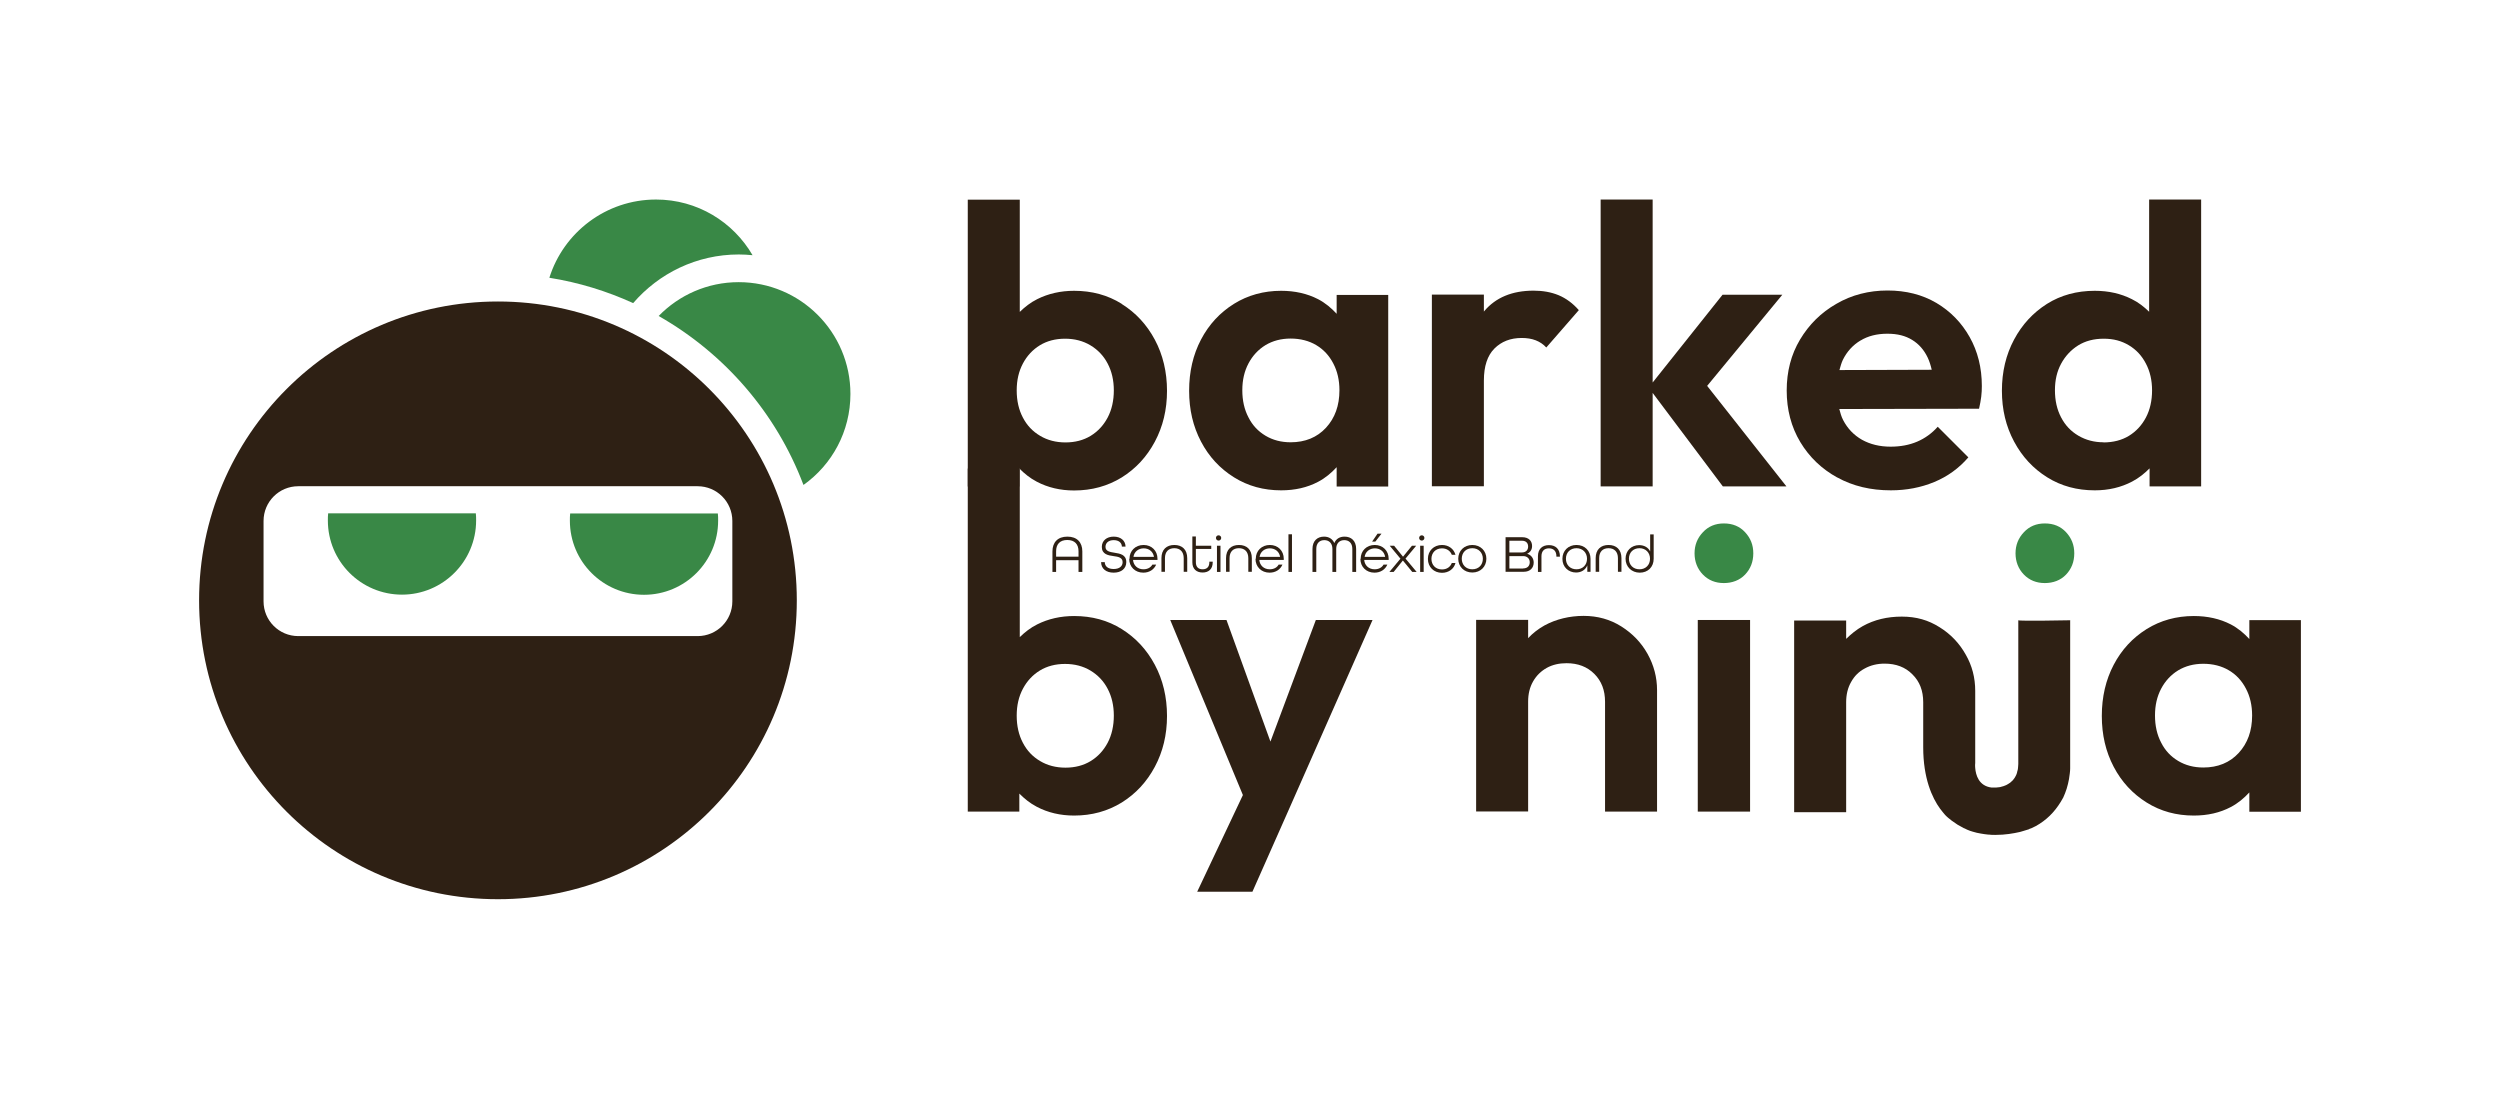
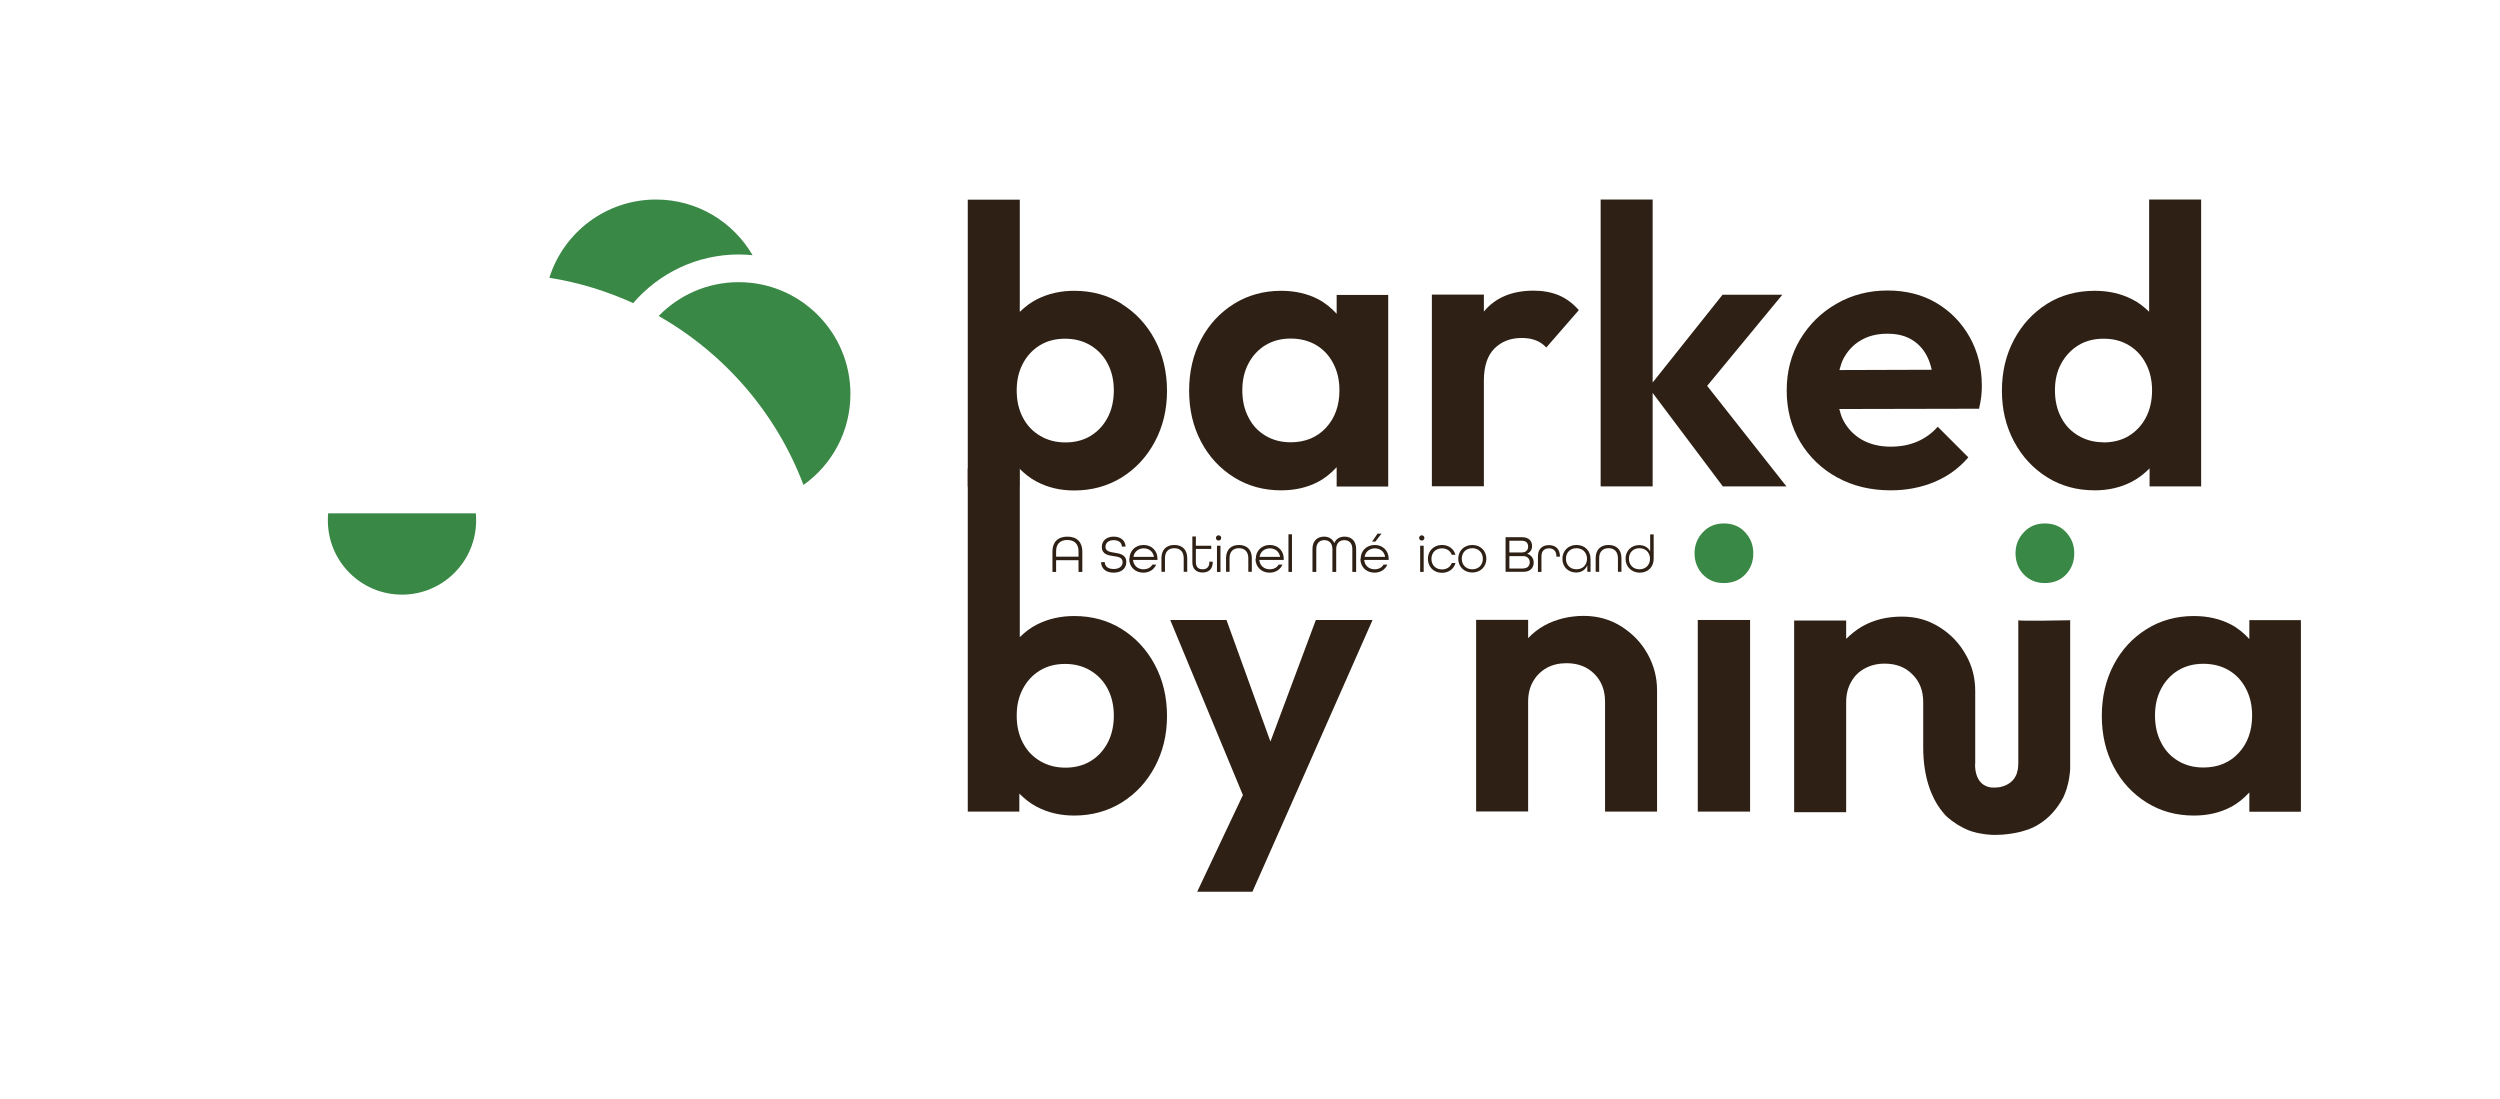
<svg xmlns="http://www.w3.org/2000/svg" id="Marcas" viewBox="0 0 170.65 75">
  <defs>
    <style>.cls-1{fill:#2e2014;}.cls-2{fill:#398846;}</style>
  </defs>
  <g id="Barked_By_Ninja">
    <g id="Color_Negro">
      <path class="cls-2" d="M22.38,35.53c0,2.8,2.27,5.06,5.06,5.06s5.06-2.27,5.06-5.06c0-.16,0-.33-.02-.49h-10.08c-.02.16-.02.32-.02.49Z" />
-       <path class="cls-2" d="M43.96,40.6c2.8,0,5.06-2.27,5.06-5.06,0-.16,0-.33-.02-.49h-10.08c-.02.16-.02.32-.02.49,0,2.8,2.27,5.06,5.06,5.06Z" />
-       <path class="cls-1" d="M33.99,20.58c-11.27,0-20.4,9.13-20.4,20.4s9.13,20.4,20.4,20.4,20.4-9.13,20.4-20.4-9.13-20.4-20.4-20.4ZM47.62,43.42h-27.26c-1.31,0-2.37-1.06-2.37-2.37v-5.49c0-1.31,1.06-2.37,2.37-2.37h27.26c1.31,0,2.37,1.06,2.37,2.37v5.49c0,1.31-1.06,2.37-2.37,2.37Z" />
      <path class="cls-2" d="M43.22,20.69c1.75-2.03,4.33-3.32,7.21-3.32.32,0,.63.02.94.05-1.32-2.27-3.77-3.8-6.59-3.8-3.42,0-6.31,2.25-7.28,5.34,2.01.32,3.92.91,5.72,1.73Z" />
      <path class="cls-2" d="M54.85,33.1c1.94-1.38,3.2-3.64,3.2-6.21,0-4.21-3.41-7.63-7.63-7.63-2.14,0-4.08.89-5.46,2.31,4.5,2.56,8.03,6.63,9.88,11.52Z" />
      <path class="cls-1" d="M76.57,20.74c-.96-.6-2.04-.89-3.25-.89-.92,0-1.76.19-2.52.57-.46.23-.84.53-1.19.87v-7.66h-3.55v19.58h3.52v-1.23c.35.35.73.66,1.19.9.76.4,1.61.6,2.55.6,1.21,0,2.29-.3,3.25-.89.96-.6,1.71-1.41,2.26-2.44.55-1.03.83-2.18.83-3.47s-.28-2.46-.83-3.49c-.55-1.03-1.3-1.84-2.26-2.44ZM75.61,28.5c-.28.53-.67.95-1.16,1.25s-1.07.45-1.72.45-1.23-.15-1.73-.45c-.51-.3-.9-.71-1.18-1.25-.28-.53-.42-1.15-.42-1.85s.14-1.3.42-1.83c.28-.53.67-.95,1.16-1.25s1.07-.45,1.72-.45,1.23.15,1.73.45.9.71,1.18,1.25c.28.53.42,1.14.42,1.83s-.14,1.32-.42,1.85Z" />
      <path class="cls-1" d="M91.24,21.42c-.36-.39-.77-.74-1.27-1-.74-.38-1.58-.57-2.52-.57-1.19,0-2.27.3-3.22.89-.96.6-1.71,1.41-2.25,2.44-.54,1.03-.81,2.19-.81,3.49s.27,2.44.81,3.47c.54,1.03,1.29,1.84,2.25,2.44.96.6,2.03.89,3.22.89.94,0,1.78-.19,2.52-.58.5-.26.91-.61,1.27-1v1.32h3.52v-13.08h-3.52v1.3ZM90.51,29.2c-.61.66-1.42.99-2.41.99-.65,0-1.22-.15-1.72-.45-.5-.3-.89-.71-1.16-1.25-.28-.53-.42-1.15-.42-1.85s.14-1.3.42-1.83c.28-.53.67-.95,1.16-1.25.5-.3,1.07-.45,1.72-.45s1.25.15,1.75.45.88.71,1.16,1.25c.28.53.42,1.14.42,1.83,0,1.05-.31,1.9-.92,2.56Z" />
      <path class="cls-1" d="M101.29,25.97c0-.97.24-1.7.72-2.18s1.1-.72,1.86-.72c.36,0,.68.05.96.16s.52.27.72.49l2.22-2.55c-.41-.47-.88-.81-1.38-1.02-.51-.21-1.08-.31-1.71-.31-1.46,0-2.58.47-3.36,1.39,0,.01-.02.03-.03.04v-1.16h-3.55v13.08h3.55v-7.23Z" />
      <polygon class="cls-1" points="121.66 20.12 117.58 20.12 112.81 26.11 112.81 13.62 109.26 13.62 109.26 33.2 112.81 33.2 112.81 26.82 117.6 33.2 121.94 33.2 116.53 26.34 121.66 20.12" />
      <path class="cls-1" d="M125.41,32.59c1.07.59,2.28.88,3.66.88,1.07,0,2.05-.19,2.97-.57.91-.38,1.68-.94,2.32-1.68l-2.09-2.09c-.4.45-.87.79-1.41,1.02s-1.15.34-1.81.34c-.74,0-1.39-.16-1.95-.47-.56-.32-.99-.77-1.29-1.35-.12-.23-.19-.49-.26-.75l9.54-.02c.07-.31.12-.58.15-.83s.04-.48.04-.72c0-1.25-.28-2.36-.83-3.34-.55-.98-1.31-1.76-2.27-2.33-.97-.57-2.08-.85-3.34-.85s-2.45.3-3.49.91c-1.05.6-1.87,1.42-2.48,2.44-.61,1.02-.91,2.18-.91,3.48s.31,2.49.93,3.52,1.47,1.84,2.53,2.42ZM126.99,23.25c.52-.32,1.14-.47,1.84-.47s1.23.14,1.69.42c.46.28.81.68,1.06,1.2.12.25.21.54.28.84l-6.3.02c.07-.24.13-.48.23-.69.28-.57.68-1.01,1.21-1.33Z" />
      <path class="cls-1" d="M146.73,31.97v1.23h3.52V13.62h-3.55v7.66c-.35-.34-.73-.64-1.18-.86-.75-.38-1.59-.57-2.53-.57-1.23,0-2.32.3-3.26.89-.95.6-1.7,1.41-2.25,2.44s-.83,2.19-.83,3.49.28,2.44.83,3.47,1.3,1.84,2.26,2.44c.96.6,2.04.89,3.25.89.94,0,1.79-.2,2.55-.6.46-.24.84-.55,1.19-.9ZM143.58,30.19c-.63,0-1.2-.15-1.71-.45-.51-.3-.9-.71-1.18-1.25-.28-.53-.42-1.15-.42-1.85s.14-1.29.42-1.81c.28-.52.67-.94,1.16-1.25.5-.31,1.08-.46,1.75-.46s1.22.15,1.72.45.88.71,1.16,1.25c.28.53.42,1.14.42,1.83s-.14,1.32-.42,1.85c-.28.53-.67.95-1.16,1.25s-1.08.45-1.75.45Z" />
      <path class="cls-1" d="M76.57,42.94c-.96-.6-2.04-.89-3.25-.89-.92,0-1.76.19-2.52.57-.46.23-.84.53-1.19.87v-11.51h-3.55v23.42h3.52v-1.23c.35.35.73.66,1.19.9.76.4,1.61.6,2.55.6,1.21,0,2.29-.3,3.25-.89.96-.6,1.71-1.41,2.26-2.44.55-1.03.83-2.18.83-3.47s-.28-2.46-.83-3.49c-.55-1.03-1.3-1.84-2.26-2.44ZM75.61,50.7c-.28.53-.67.95-1.16,1.25s-1.07.45-1.72.45-1.23-.15-1.73-.45c-.51-.3-.9-.71-1.18-1.25-.28-.53-.42-1.15-.42-1.85s.14-1.3.42-1.83c.28-.53.67-.95,1.16-1.25s1.07-.45,1.72-.45,1.23.15,1.73.45.9.71,1.18,1.25c.28.53.42,1.14.42,1.83s-.14,1.32-.42,1.85Z" />
      <polygon class="cls-1" points="86.72 50.62 83.72 42.32 79.88 42.32 84.84 54.27 81.72 60.87 85.49 60.87 87.87 55.5 93.69 42.32 89.82 42.32 86.72 50.62" />
      <path class="cls-1" d="M110.67,42.76c-.76-.48-1.62-.72-2.57-.72s-1.88.22-2.67.65c-.43.24-.8.53-1.12.87v-1.25h-3.55v13.08h3.55v-7.5c0-.52.11-.98.34-1.38.23-.4.54-.7.93-.92.4-.22.85-.32,1.35-.32.78,0,1.41.24,1.9.73.49.49.73,1.12.73,1.9v7.5h3.55v-8.29c0-.88-.22-1.71-.65-2.48-.43-.77-1.03-1.39-1.79-1.87Z" />
      <rect class="cls-1" x="115.89" y="42.32" width="3.57" height="13.08" />
      <path class="cls-2" d="M117.67,35.73c-.58,0-1.06.2-1.43.6-.38.4-.57.88-.57,1.44s.19,1.06.57,1.45c.38.39.86.58,1.43.58s1.08-.19,1.45-.58c.37-.39.56-.87.56-1.45s-.19-1.04-.56-1.44c-.37-.4-.85-.6-1.45-.6Z" />
      <path class="cls-1" d="M141.31,42.32v9.91c0,.07,0,.15,0,.22,0,.2-.04.46-.08.73-.02.11-.05.22-.07.33-.03.11-.06.21-.09.33-.04.1-.07.21-.11.31s-.07.18-.11.26c0,.02-.02.04-.03.06-.05.09-.1.18-.15.26-.44.72-1,1.27-1.71,1.66-.09.05-.19.09-.29.14,0,0-.03.02-.05.02-.04,0-.08.03-.14.06-.09.03-.21.07-.36.11-.07.02-.16.04-.24.07-.44.1-1.01.2-1.66.2h-.05c-.14,0-.27,0-.4-.02h-.05c-.18-.02-.34-.04-.5-.07-.19-.03-.37-.07-.56-.13-.06-.02-.12-.04-.19-.06-.13-.05-.26-.1-.38-.17h-.02c-.15-.08-.3-.17-.45-.25-.14-.09-.28-.19-.42-.29,0,0,0,0-.02-.02-.07-.05-.12-.1-.19-.15-.03-.02-.06-.05-.09-.08,0,0,0,0,0,0-.05-.05-.09-.08-.14-.14-.05-.06-.1-.11-.15-.18-.06-.07-.12-.15-.18-.23-.54-.74-1.15-2.07-1.15-4.19v-3.08c0-.78-.24-1.41-.74-1.9-.48-.49-1.12-.73-1.89-.73-.51,0-.96.11-1.36.33-.4.21-.71.52-.93.92-.23.4-.34.86-.34,1.39v7.5h-3.55v-13.08h3.55v1.25c.34-.33.7-.63,1.13-.87.79-.44,1.68-.65,2.67-.65s1.81.24,2.57.72c.76.47,1.36,1.1,1.79,1.87.44.76.65,1.59.65,2.48v4.93s-.02.14,0,.34c.04.46.23,1.22,1.12,1.33.07,0,.15,0,.23,0,0,0,.14,0,.34-.03.07-.02.16-.04.25-.07.02,0,.03-.02.05-.02.08-.03.17-.06.25-.12.08-.05.17-.1.24-.18.07-.05.12-.11.17-.19.03-.03.05-.06.06-.09.04-.06.07-.12.1-.19.03-.07.05-.14.06-.21.03-.07.04-.15.05-.23,0-.08.02-.18.02-.28v-9.81c.07.07,3.55,0,3.55,0Z" />
      <path class="cls-2" d="M139.58,35.73c-.58,0-1.06.2-1.43.6-.38.4-.57.88-.57,1.44s.19,1.06.57,1.45c.38.39.86.58,1.43.58s1.08-.19,1.45-.58.56-.87.56-1.45-.19-1.04-.56-1.44c-.37-.4-.85-.6-1.45-.6Z" />
      <path class="cls-1" d="M153.54,42.32v1.3c-.36-.39-.77-.74-1.27-1-.74-.38-1.58-.57-2.52-.57-1.19,0-2.27.3-3.22.89-.96.6-1.71,1.41-2.25,2.44-.54,1.03-.81,2.19-.81,3.49s.27,2.44.81,3.47c.54,1.03,1.29,1.84,2.25,2.44.96.6,2.03.89,3.22.89.94,0,1.78-.19,2.52-.58.5-.26.91-.61,1.27-1v1.32h3.52v-13.08h-3.52ZM152.81,51.4c-.61.66-1.42.99-2.41.99-.65,0-1.22-.15-1.72-.45-.5-.3-.89-.71-1.16-1.25-.28-.53-.42-1.15-.42-1.85s.14-1.3.42-1.83c.28-.53.67-.95,1.16-1.25.5-.3,1.07-.45,1.72-.45s1.25.15,1.75.45.88.71,1.16,1.25c.28.53.42,1.14.42,1.83,0,1.05-.31,1.9-.92,2.56Z" />
      <path class="cls-1" d="M71.84,37.64c0-.62.36-1.01,1.02-1.01s1.02.39,1.02,1.01v1.4h-.26v-.8h-1.53v.8h-.25v-1.4ZM73.62,38v-.37c0-.48-.26-.77-.77-.77s-.76.3-.76.77v.37h1.53Z" />
      <path class="cls-1" d="M75.15,38.37h.26c.01.3.23.47.61.47s.61-.18.61-.47c0-.31-.3-.37-.62-.41-.38-.05-.8-.13-.8-.63,0-.42.33-.7.81-.7s.8.27.81.68h-.25c-.01-.27-.22-.44-.56-.44s-.56.18-.56.46c0,.3.3.35.62.4.38.06.8.13.8.64,0,.44-.34.72-.86.72s-.85-.27-.86-.71Z" />
      <path class="cls-1" d="M77.1,38.14c0-.54.4-.94.96-.94s.95.4.95.94v.08h-1.67c.03.37.31.64.71.64.28,0,.5-.12.61-.32h.26c-.14.33-.46.55-.88.55-.56,0-.96-.4-.96-.94ZM78.77,38.01c-.06-.36-.34-.58-.7-.58s-.65.23-.7.58h1.41Z" />
      <path class="cls-1" d="M79.28,38.1c0-.59.35-.9.88-.9s.88.31.88.9v.93h-.24v-.93c0-.44-.25-.68-.64-.68s-.64.23-.64.68v.93h-.24v-.93Z" />
      <path class="cls-1" d="M81.39,38.38v-1.76h.24v.63h1.05v.22h-1.05v.91c0,.33.18.48.46.48s.46-.15.46-.48v-.04h.23v.04c0,.47-.28.7-.69.7s-.7-.23-.7-.7Z" />
      <path class="cls-1" d="M83,36.72c0-.1.08-.18.18-.18s.18.08.18.18-.08.18-.18.18-.18-.08-.18-.18ZM83.07,37.25h.24v1.79h-.24v-1.79Z" />
      <path class="cls-1" d="M83.69,38.1c0-.59.35-.9.88-.9s.88.31.88.9v.93h-.24v-.93c0-.44-.25-.68-.64-.68s-.64.23-.64.68v.93h-.24v-.93Z" />
      <path class="cls-1" d="M85.72,38.14c0-.54.4-.94.96-.94s.95.4.95.94v.08h-1.67c.03.37.31.64.71.64.28,0,.5-.12.61-.32h.26c-.14.33-.46.55-.88.55-.56,0-.96-.4-.96-.94ZM87.38,38.01c-.06-.36-.34-.58-.7-.58s-.65.23-.7.58h1.41Z" />
      <path class="cls-1" d="M87.95,36.47h.24v2.57h-.24v-2.57Z" />
      <path class="cls-1" d="M89.59,37.47c0-.56.34-.84.79-.84.33,0,.58.16.7.44.12-.29.37-.44.7-.44.45,0,.79.28.79.84v1.57h-.26v-1.57c0-.4-.23-.6-.55-.6s-.55.21-.55.6v1.57h-.26v-1.57c0-.39-.23-.6-.55-.6s-.55.2-.55.6v1.57h-.26v-1.57Z" />
      <path class="cls-1" d="M92.88,38.14c0-.54.4-.94.96-.94s.95.4.95.94v.08h-1.67c.03.37.31.64.71.64.28,0,.5-.12.61-.32h.26c-.14.33-.46.55-.88.55-.56,0-.96-.4-.96-.94ZM94.55,38.01c-.06-.36-.34-.58-.7-.58s-.65.23-.7.58h1.41ZM94.04,36.43h.26l-.42.54h-.22l.37-.54Z" />
-       <path class="cls-1" d="M95.59,38.13l-.73-.88h.3l.61.75.61-.75h.29l-.73.88.76.91h-.3l-.64-.78-.63.78h-.29l.76-.91Z" />
      <path class="cls-1" d="M96.87,36.72c0-.1.08-.18.18-.18s.18.08.18.18-.08.18-.18.18-.18-.08-.18-.18ZM96.94,37.25h.24v1.79h-.24v-1.79Z" />
      <path class="cls-1" d="M97.47,38.14c0-.54.4-.94.96-.94.46,0,.81.27.92.67h-.25c-.1-.27-.35-.44-.67-.44-.43,0-.72.3-.72.72s.29.72.72.72c.33,0,.57-.17.67-.44h.25c-.1.4-.46.67-.92.67-.56,0-.96-.4-.96-.94Z" />
      <path class="cls-1" d="M99.54,38.14c0-.54.4-.94.96-.94s.96.4.96.94-.4.94-.96.94-.96-.4-.96-.94ZM101.22,38.14c0-.41-.29-.72-.72-.72s-.72.3-.72.72.29.72.72.72.72-.3.72-.72Z" />
      <path class="cls-1" d="M102.77,36.67h1.14c.43,0,.67.25.67.6,0,.25-.13.44-.34.53h0c.28.08.45.31.45.6,0,.36-.24.63-.68.63h-1.24v-2.36ZM103.89,37.71c.27,0,.42-.17.42-.4s-.13-.4-.43-.4h-.85v.8h.86ZM103.97,38.8c.3,0,.45-.18.45-.42s-.17-.42-.44-.42h-.95v.85h.94Z" />
      <path class="cls-1" d="M104.98,37.97c0-.51.31-.76.75-.76s.75.25.75.77v.02h-.24v-.03c0-.37-.21-.54-.51-.54s-.51.17-.51.54v1.07h-.24v-1.07Z" />
      <path class="cls-1" d="M106.65,38.15c0-.56.4-.95.96-.95s.96.39.96.95v.88h-.22v-.44c-.13.32-.42.49-.77.49-.5,0-.93-.36-.93-.93ZM108.33,38.14c0-.41-.29-.72-.72-.72s-.72.3-.72.72.29.72.72.72.72-.3.72-.72Z" />
      <path class="cls-1" d="M108.92,38.1c0-.59.35-.9.88-.9s.88.31.88.9v.93h-.24v-.93c0-.44-.25-.68-.64-.68s-.64.23-.64.68v.93h-.24v-.93Z" />
      <path class="cls-1" d="M110.96,38.14c0-.55.4-.93.93-.93.34,0,.62.16.75.43v-1.16h.24v1.66c0,.57-.4.95-.95.95s-.97-.4-.97-.95ZM112.63,38.14c0-.41-.29-.72-.72-.72s-.72.3-.72.72.29.72.72.72.72-.3.72-.72Z" />
    </g>
  </g>
</svg>